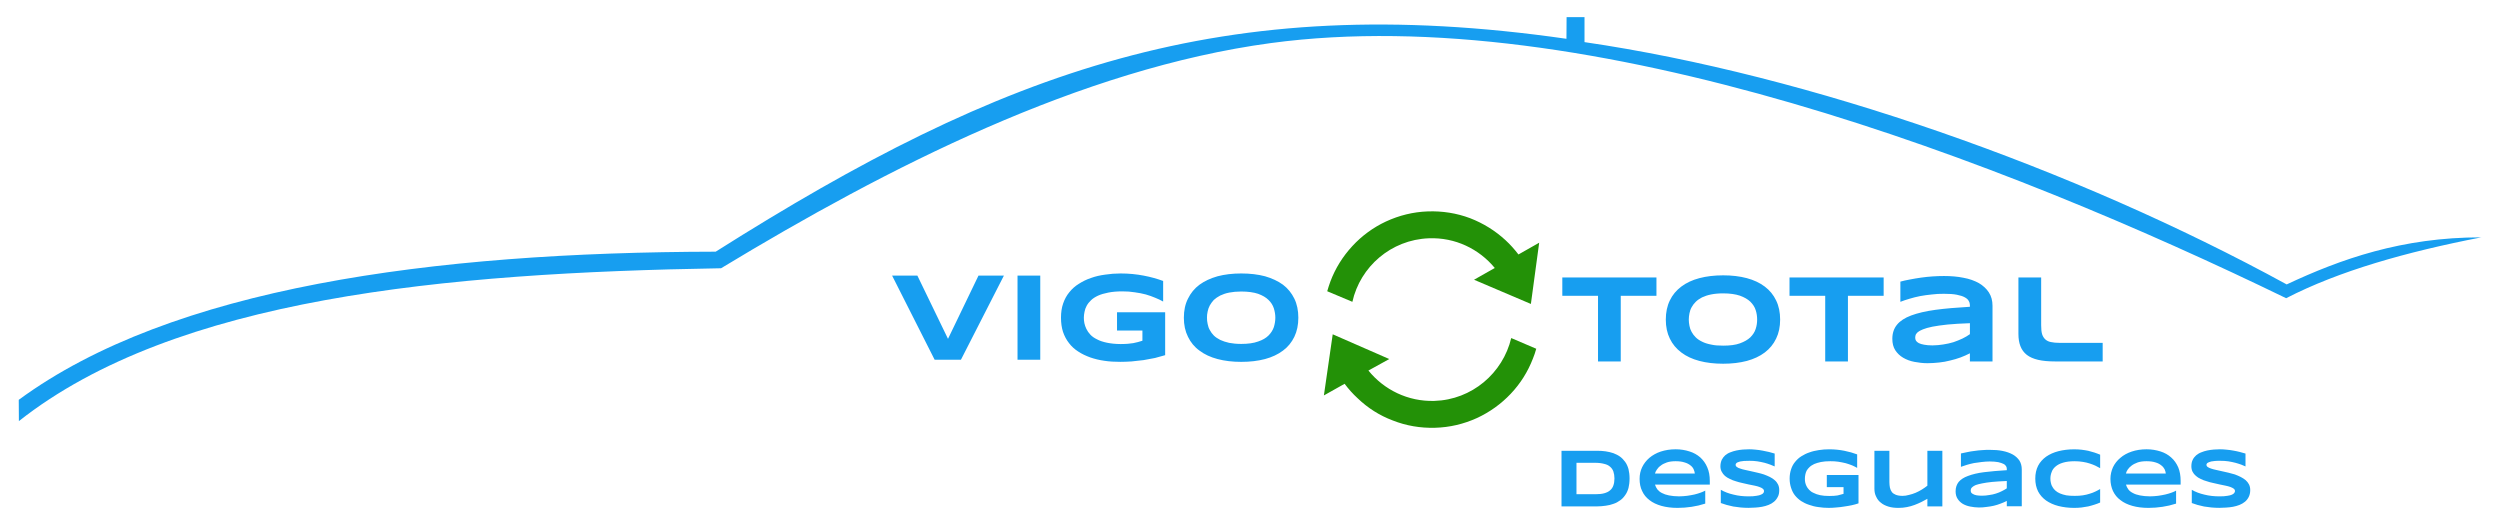
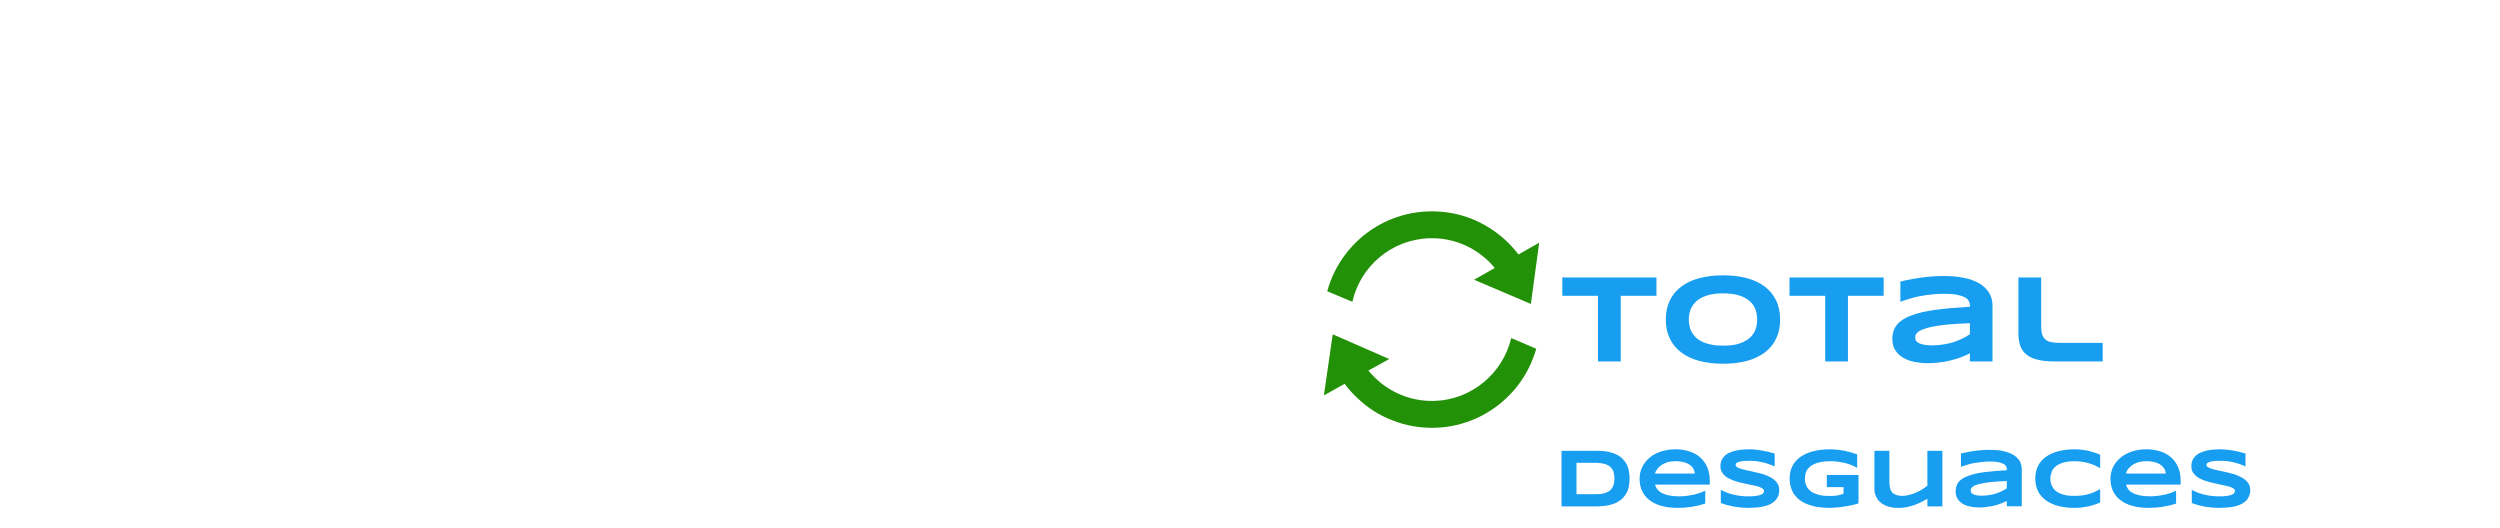
<svg xmlns="http://www.w3.org/2000/svg" version="1.1" id="Layer_1" x="0px" y="0px" width="200px" height="42.25px" viewBox="0 0 200 42.25" enable-background="new 0 0 200 42.25" xml:space="preserve">
  <g>
-     <path fill-rule="evenodd" clip-rule="evenodd" fill="#179EF0" d="M1.511,33.688c12.527-9.874,34.051-11.854,56.174-12.228   c13.309-8.055,28.767-15.961,43.99-18.015c25.449-3.423,58.612,9.436,81.217,20.412c4.227-2.183,9.607-3.701,15.608-4.868   c-6.322-0.011-11.265,1.744-15.565,3.765C165.946,13.458,144.7,5.991,126.761,3.37v-2h-1.434l-0.011,1.733   c-27.504-3.947-45.07,2.493-68.06,17.031C34.513,20.177,13.738,23,1.5,31.986C1.5,32.554,1.511,33.12,1.511,33.688L1.511,33.688z" />
    <path fill="#239107" d="M120.898,27.044c-0.664,2.803-3.146,4.942-6.151,5.028c-2.118,0.064-4.033-0.898-5.274-2.429l1.669-0.92   l-4.525-1.979l-0.706,4.89l1.658-0.931c0.311,0.417,0.653,0.802,1.038,1.155c0.813,0.781,1.754,1.38,2.803,1.775   c1.081,0.429,2.226,0.621,3.392,0.589c1.176-0.032,2.3-0.3,3.358-0.781c1.017-0.471,1.926-1.123,2.696-1.937   c0.781-0.823,1.369-1.765,1.775-2.813c0.107-0.256,0.193-0.523,0.268-0.791L120.898,27.044z" />
    <path fill="#239107" d="M121.476,20.358c-0.311-0.406-0.652-0.792-1.037-1.145c-0.824-0.76-1.776-1.348-2.824-1.755   c-1.081-0.407-2.226-0.588-3.402-0.545c-1.166,0.042-2.289,0.321-3.349,0.813c-1.005,0.471-1.914,1.134-2.674,1.958   c-0.771,0.834-1.358,1.775-1.755,2.824c-0.097,0.267-0.182,0.523-0.257,0.791l2.012,0.846c0.631-2.813,3.092-4.964,6.108-5.082   c2.118-0.085,4.032,0.856,5.284,2.375l-1.658,0.941l4.547,1.937l0.663-4.899L121.476,20.358z" />
-     <path fill="#179EF0" d="M76.876,28.777H74.77l-3.402-6.729h2.022l2.45,5.06l2.439-5.06h2.033L76.876,28.777z M81.402,28.777v-6.729   h1.819v6.729H81.402z M89.65,21.877c0.663,0,1.273,0.064,1.84,0.172c0.567,0.106,1.091,0.256,1.562,0.428v1.647   c-0.182-0.107-0.396-0.204-0.631-0.3c-0.235-0.097-0.481-0.192-0.759-0.268s-0.567-0.128-0.877-0.171   c-0.321-0.054-0.642-0.075-0.995-0.075c-0.428,0-0.802,0.032-1.124,0.097c-0.321,0.063-0.588,0.139-0.824,0.246   c-0.225,0.106-0.417,0.225-0.556,0.363c-0.15,0.14-0.268,0.289-0.353,0.449c-0.085,0.15-0.139,0.311-0.171,0.481   c-0.032,0.16-0.054,0.311-0.054,0.471c0,0.129,0.011,0.278,0.043,0.438c0.032,0.15,0.085,0.311,0.16,0.46   c0.075,0.161,0.182,0.311,0.321,0.46c0.128,0.14,0.311,0.268,0.535,0.375c0.214,0.117,0.481,0.203,0.792,0.268   c0.31,0.063,0.674,0.106,1.102,0.106c0.225,0,0.406-0.011,0.567-0.021c0.161-0.021,0.311-0.032,0.438-0.053   c0.128-0.032,0.257-0.054,0.375-0.086s0.235-0.064,0.353-0.106v-0.813h-2.032v-1.466h3.851v3.435   c-0.246,0.074-0.514,0.149-0.813,0.225c-0.3,0.063-0.599,0.117-0.92,0.171c-0.321,0.043-0.642,0.075-0.962,0.106   c-0.311,0.021-0.621,0.032-0.899,0.032c-0.438,0-0.866-0.021-1.273-0.085c-0.396-0.054-0.781-0.15-1.123-0.268   c-0.354-0.129-0.674-0.278-0.963-0.471c-0.289-0.183-0.535-0.406-0.738-0.674c-0.203-0.258-0.364-0.557-0.481-0.899   c-0.107-0.331-0.161-0.717-0.161-1.134s0.054-0.802,0.171-1.134c0.118-0.343,0.278-0.642,0.492-0.898   c0.214-0.268,0.46-0.492,0.759-0.674c0.3-0.192,0.621-0.354,0.974-0.471c0.353-0.129,0.728-0.214,1.134-0.268   C88.815,21.909,89.232,21.877,89.65,21.877L89.65,21.877z M103.867,25.418c0,0.578-0.106,1.081-0.321,1.53   c-0.214,0.438-0.513,0.813-0.909,1.102c-0.396,0.3-0.877,0.524-1.433,0.674c-0.567,0.15-1.199,0.225-1.905,0.225   c-0.695,0-1.327-0.074-1.894-0.225c-0.567-0.149-1.048-0.374-1.444-0.674c-0.406-0.289-0.706-0.663-0.92-1.102   c-0.225-0.449-0.332-0.952-0.332-1.53c0-0.577,0.107-1.091,0.332-1.529c0.214-0.438,0.514-0.813,0.92-1.113   c0.396-0.288,0.877-0.513,1.444-0.674c0.567-0.149,1.198-0.225,1.894-0.225c0.706,0,1.337,0.075,1.905,0.225   c0.556,0.161,1.037,0.386,1.433,0.674c0.396,0.3,0.695,0.675,0.909,1.113C103.761,24.327,103.867,24.841,103.867,25.418   L103.867,25.418z M102.027,25.418c0-0.257-0.043-0.503-0.118-0.749c-0.085-0.256-0.225-0.481-0.428-0.674   c-0.203-0.203-0.481-0.363-0.834-0.492c-0.353-0.117-0.802-0.182-1.348-0.182c-0.364,0-0.685,0.032-0.963,0.086   c-0.278,0.053-0.514,0.139-0.717,0.235c-0.203,0.106-0.375,0.225-0.514,0.353c-0.128,0.14-0.235,0.289-0.321,0.439   c-0.085,0.16-0.139,0.32-0.171,0.48c-0.043,0.172-0.054,0.343-0.054,0.503s0.011,0.332,0.054,0.503   c0.032,0.171,0.085,0.332,0.171,0.481c0.085,0.16,0.193,0.311,0.321,0.438c0.139,0.14,0.311,0.246,0.514,0.353   c0.203,0.097,0.438,0.172,0.717,0.236c0.278,0.053,0.599,0.085,0.963,0.085c0.545,0,0.995-0.063,1.348-0.192   c0.353-0.117,0.631-0.278,0.834-0.481s0.343-0.428,0.428-0.674C101.984,25.921,102.027,25.664,102.027,25.418L102.027,25.418z" />
    <path fill="#179EF0" d="M129.66,23.664v5.252h-1.819v-5.252h-2.856v-1.466h7.531v1.466H129.66z M142.411,25.567   c0,0.578-0.106,1.081-0.32,1.52c-0.215,0.449-0.514,0.813-0.909,1.112c-0.396,0.3-0.878,0.524-1.434,0.675   c-0.567,0.149-1.198,0.224-1.894,0.224c-0.706,0-1.338-0.074-1.904-0.224c-0.567-0.15-1.049-0.375-1.444-0.675   c-0.396-0.299-0.706-0.663-0.92-1.112c-0.214-0.438-0.321-0.941-0.321-1.52c0-0.577,0.107-1.091,0.321-1.529   c0.214-0.449,0.524-0.813,0.92-1.112s0.877-0.524,1.444-0.674c0.566-0.15,1.198-0.225,1.904-0.225c0.695,0,1.326,0.074,1.894,0.225   c0.556,0.149,1.037,0.374,1.434,0.674c0.396,0.3,0.694,0.663,0.909,1.112C142.305,24.477,142.411,24.99,142.411,25.567   L142.411,25.567z M140.571,25.567c0-0.256-0.032-0.502-0.117-0.759c-0.075-0.246-0.225-0.471-0.428-0.674   c-0.204-0.193-0.482-0.354-0.835-0.481c-0.353-0.118-0.802-0.183-1.337-0.183c-0.375,0-0.696,0.032-0.963,0.086   c-0.278,0.054-0.524,0.14-0.728,0.235c-0.203,0.107-0.375,0.225-0.503,0.354c-0.14,0.139-0.246,0.278-0.332,0.438   c-0.085,0.149-0.139,0.32-0.171,0.481c-0.032,0.171-0.054,0.331-0.054,0.502c0,0.161,0.021,0.332,0.054,0.504   c0.032,0.171,0.086,0.331,0.171,0.48c0.086,0.161,0.192,0.3,0.332,0.439c0.128,0.128,0.3,0.246,0.503,0.342   c0.203,0.107,0.449,0.182,0.728,0.235c0.267,0.064,0.588,0.086,0.963,0.086c0.535,0,0.984-0.054,1.337-0.183   c0.353-0.128,0.631-0.288,0.835-0.48c0.203-0.204,0.353-0.429,0.428-0.675C140.539,26.061,140.571,25.814,140.571,25.567   L140.571,25.567z M147.835,23.664v5.252h-1.818v-5.252h-2.856v-1.466h7.531v1.466H147.835z M157.592,28.916v-0.652   c-0.235,0.117-0.481,0.235-0.749,0.332c-0.268,0.096-0.546,0.182-0.834,0.246c-0.278,0.074-0.578,0.128-0.889,0.16   c-0.299,0.032-0.609,0.054-0.92,0.054c-0.363,0-0.717-0.043-1.048-0.107c-0.343-0.063-0.643-0.182-0.899-0.331   c-0.256-0.15-0.471-0.354-0.631-0.6s-0.235-0.557-0.235-0.909c0-0.46,0.128-0.834,0.375-1.134c0.246-0.3,0.62-0.546,1.134-0.738   s1.155-0.342,1.926-0.449c0.78-0.107,1.7-0.182,2.771-0.246v-0.139c0-0.107-0.032-0.225-0.097-0.332   c-0.054-0.107-0.16-0.203-0.32-0.289c-0.15-0.085-0.364-0.149-0.632-0.203s-0.609-0.075-1.027-0.075   c-0.331,0-0.662,0.011-0.973,0.054c-0.332,0.032-0.632,0.075-0.931,0.129c-0.3,0.063-0.589,0.128-0.855,0.214   c-0.268,0.074-0.504,0.16-0.728,0.246V22.53c0.224-0.064,0.48-0.118,0.77-0.172c0.278-0.054,0.578-0.106,0.888-0.149   c0.3-0.043,0.61-0.075,0.931-0.097c0.311-0.021,0.61-0.031,0.898-0.031c0.557,0,1.081,0.042,1.552,0.139   c0.481,0.085,0.888,0.235,1.241,0.428c0.342,0.203,0.609,0.449,0.802,0.749c0.193,0.3,0.289,0.652,0.289,1.069v4.45H157.592z    M157.592,25.856c-0.706,0.021-1.295,0.064-1.787,0.107c-0.481,0.054-0.888,0.107-1.209,0.171c-0.32,0.064-0.577,0.14-0.759,0.214   c-0.192,0.075-0.321,0.15-0.418,0.225c-0.085,0.086-0.149,0.161-0.171,0.235c-0.021,0.086-0.031,0.15-0.031,0.214   c0,0.086,0.021,0.161,0.063,0.236c0.043,0.063,0.118,0.139,0.225,0.192c0.107,0.053,0.246,0.096,0.428,0.128   c0.172,0.032,0.396,0.054,0.663,0.054c0.3,0,0.589-0.032,0.867-0.075c0.289-0.043,0.557-0.106,0.813-0.182   c0.246-0.086,0.492-0.183,0.717-0.289c0.226-0.106,0.418-0.225,0.6-0.353V25.856z M163.294,26.039c0,0.288,0.021,0.513,0.074,0.695   c0.054,0.171,0.14,0.31,0.257,0.417c0.118,0.107,0.268,0.182,0.449,0.214c0.192,0.043,0.428,0.064,0.695,0.064h3.445v1.486h-3.819   c-0.524,0-0.974-0.042-1.348-0.128c-0.364-0.086-0.663-0.214-0.899-0.396c-0.235-0.183-0.406-0.418-0.513-0.695   c-0.107-0.268-0.161-0.6-0.161-0.984v-4.515h1.819V26.039z" />
    <path fill="#179EF0" d="M130.365,38.277c0,0.288-0.032,0.545-0.085,0.759c-0.064,0.226-0.149,0.418-0.268,0.578   c-0.118,0.171-0.246,0.31-0.406,0.417c-0.161,0.118-0.332,0.214-0.535,0.278c-0.192,0.075-0.396,0.118-0.62,0.149   c-0.225,0.032-0.46,0.054-0.706,0.054h-2.824v-4.45h2.813c0.246,0,0.481,0.011,0.706,0.043s0.438,0.085,0.631,0.149   c0.192,0.075,0.374,0.161,0.535,0.278c0.16,0.117,0.288,0.257,0.406,0.417s0.203,0.354,0.268,0.578   C130.333,37.753,130.365,37.999,130.365,38.277L130.365,38.277z M129.156,38.277c0-0.203-0.031-0.396-0.085-0.557   c-0.054-0.15-0.139-0.278-0.268-0.385c-0.117-0.107-0.278-0.183-0.471-0.226c-0.192-0.053-0.438-0.085-0.717-0.085h-1.497v2.514   h1.497c0.278,0,0.524-0.021,0.717-0.075c0.192-0.053,0.354-0.128,0.471-0.234c0.129-0.107,0.214-0.235,0.268-0.396   C129.125,38.684,129.156,38.491,129.156,38.277L129.156,38.277z M136.421,40.288c-0.364,0.118-0.728,0.203-1.092,0.257   c-0.363,0.054-0.737,0.086-1.123,0.086c-0.481,0-0.909-0.054-1.294-0.161c-0.375-0.106-0.695-0.257-0.952-0.46   c-0.257-0.192-0.46-0.438-0.589-0.728c-0.139-0.278-0.203-0.609-0.203-0.974c0-0.331,0.064-0.642,0.203-0.931   c0.139-0.288,0.332-0.534,0.578-0.748c0.257-0.214,0.556-0.386,0.909-0.503c0.363-0.118,0.76-0.183,1.198-0.183   c0.396,0,0.771,0.064,1.102,0.172c0.343,0.106,0.62,0.267,0.867,0.481c0.234,0.214,0.428,0.481,0.556,0.791   c0.139,0.311,0.203,0.675,0.203,1.081v0.299h-4.386c0.043,0.14,0.106,0.268,0.192,0.386c0.097,0.117,0.214,0.214,0.364,0.289   c0.16,0.085,0.342,0.149,0.566,0.192s0.492,0.075,0.803,0.075c0.225,0,0.438-0.021,0.642-0.043   c0.214-0.032,0.417-0.064,0.599-0.107c0.183-0.043,0.343-0.097,0.492-0.149c0.15-0.054,0.268-0.107,0.364-0.16V40.288z    M135.586,37.881c-0.01-0.106-0.043-0.225-0.096-0.342c-0.054-0.118-0.14-0.225-0.257-0.311c-0.118-0.097-0.278-0.182-0.471-0.235   c-0.192-0.064-0.429-0.096-0.717-0.096c-0.268,0-0.503,0.031-0.695,0.096c-0.204,0.075-0.364,0.149-0.492,0.257   c-0.14,0.097-0.235,0.203-0.311,0.32c-0.074,0.107-0.128,0.215-0.149,0.311H135.586z M141.973,37.314   c-0.086-0.043-0.203-0.086-0.342-0.14c-0.129-0.054-0.289-0.096-0.46-0.149c-0.183-0.043-0.364-0.086-0.578-0.118   c-0.203-0.031-0.406-0.042-0.631-0.042c-0.172,0-0.321,0-0.439,0.011c-0.117,0.011-0.224,0.031-0.31,0.042   c-0.075,0.021-0.15,0.043-0.192,0.064c-0.054,0.021-0.086,0.043-0.107,0.064c-0.032,0.032-0.043,0.053-0.054,0.074   c-0.01,0.021-0.01,0.043-0.01,0.064c0,0.064,0.031,0.129,0.096,0.172c0.064,0.053,0.149,0.096,0.268,0.128   c0.106,0.043,0.235,0.074,0.385,0.107c0.15,0.032,0.311,0.063,0.481,0.106c0.16,0.032,0.332,0.075,0.514,0.118   c0.182,0.042,0.354,0.085,0.514,0.139c0.171,0.064,0.331,0.129,0.481,0.203c0.149,0.075,0.278,0.16,0.385,0.257   c0.118,0.097,0.203,0.214,0.268,0.342c0.064,0.129,0.096,0.278,0.096,0.45c0,0.214-0.031,0.396-0.117,0.545   c-0.075,0.15-0.171,0.278-0.3,0.386c-0.128,0.106-0.267,0.192-0.438,0.257c-0.16,0.063-0.342,0.117-0.524,0.149   c-0.182,0.032-0.363,0.054-0.545,0.064c-0.192,0.011-0.364,0.021-0.535,0.021c-0.438,0-0.845-0.043-1.22-0.107   c-0.374-0.074-0.706-0.171-0.994-0.278v-1.059c0.299,0.171,0.631,0.299,1.016,0.385c0.375,0.097,0.781,0.14,1.209,0.14   c0.257,0,0.46-0.011,0.62-0.043c0.161-0.021,0.289-0.054,0.375-0.097c0.096-0.043,0.16-0.086,0.192-0.139   c0.032-0.054,0.043-0.097,0.043-0.14c0-0.074-0.032-0.139-0.097-0.192s-0.149-0.097-0.268-0.139   c-0.106-0.043-0.235-0.075-0.385-0.107s-0.311-0.063-0.481-0.097c-0.16-0.042-0.332-0.074-0.514-0.117   c-0.171-0.032-0.342-0.086-0.514-0.139c-0.16-0.043-0.32-0.107-0.47-0.183c-0.15-0.063-0.278-0.149-0.396-0.245   c-0.107-0.097-0.192-0.204-0.257-0.332c-0.074-0.128-0.106-0.278-0.106-0.438c0-0.193,0.043-0.364,0.106-0.514   c0.075-0.14,0.16-0.257,0.278-0.363c0.118-0.097,0.257-0.183,0.406-0.236c0.161-0.063,0.321-0.117,0.492-0.149   s0.343-0.064,0.514-0.075c0.182-0.011,0.343-0.021,0.503-0.021c0.171,0,0.353,0.011,0.535,0.032   c0.182,0.012,0.353,0.043,0.534,0.075c0.172,0.032,0.343,0.064,0.514,0.107c0.161,0.042,0.311,0.085,0.46,0.128V37.314z    M146.337,35.944c0.429,0,0.835,0.044,1.209,0.118c0.375,0.075,0.717,0.171,1.027,0.289v1.08c-0.117-0.064-0.257-0.139-0.406-0.203   c-0.16-0.064-0.332-0.118-0.503-0.171c-0.182-0.043-0.385-0.086-0.589-0.118c-0.203-0.032-0.428-0.042-0.652-0.042   c-0.288,0-0.535,0.021-0.748,0.063c-0.204,0.043-0.386,0.097-0.535,0.16c-0.15,0.075-0.278,0.15-0.375,0.246   c-0.096,0.086-0.171,0.183-0.235,0.289c-0.053,0.107-0.085,0.214-0.106,0.321s-0.032,0.214-0.032,0.31c0,0.086,0,0.183,0.021,0.289   c0.021,0.107,0.054,0.203,0.106,0.311c0.054,0.107,0.118,0.203,0.214,0.3c0.086,0.096,0.204,0.182,0.354,0.246   c0.139,0.074,0.321,0.139,0.524,0.182s0.449,0.064,0.727,0.064c0.15,0,0.268,0,0.375-0.011s0.203-0.021,0.289-0.032   c0.085-0.021,0.171-0.043,0.246-0.064c0.074-0.021,0.16-0.043,0.235-0.064v-0.534h-1.338v-0.974h2.536v2.268   c-0.15,0.054-0.332,0.107-0.535,0.15c-0.192,0.042-0.396,0.074-0.61,0.106c-0.203,0.032-0.417,0.064-0.631,0.075   c-0.214,0.021-0.406,0.032-0.599,0.032c-0.289,0-0.567-0.021-0.835-0.064c-0.267-0.032-0.514-0.097-0.749-0.182   c-0.234-0.075-0.449-0.183-0.631-0.3c-0.192-0.129-0.353-0.278-0.492-0.449c-0.139-0.172-0.235-0.374-0.31-0.6   c-0.075-0.225-0.118-0.471-0.118-0.749c0-0.277,0.043-0.523,0.118-0.748c0.074-0.225,0.182-0.429,0.331-0.6   c0.14-0.171,0.3-0.32,0.492-0.438c0.203-0.128,0.417-0.235,0.652-0.311c0.225-0.085,0.481-0.139,0.749-0.182   S146.049,35.944,146.337,35.944L146.337,35.944z M151.151,36.063v2.503c0,0.171,0.021,0.321,0.043,0.449   c0.032,0.14,0.086,0.257,0.16,0.354c0.075,0.096,0.182,0.16,0.311,0.214c0.139,0.054,0.321,0.086,0.535,0.086   c0.16,0,0.342-0.021,0.513-0.075c0.183-0.043,0.364-0.097,0.535-0.171c0.182-0.075,0.354-0.171,0.514-0.268s0.3-0.203,0.428-0.3   v-2.792h1.198v4.45h-1.198v-0.609c-0.149,0.086-0.311,0.171-0.481,0.257c-0.171,0.085-0.353,0.16-0.545,0.235   c-0.193,0.074-0.396,0.128-0.61,0.171s-0.438,0.064-0.685,0.064c-0.299,0-0.566-0.032-0.803-0.107   c-0.234-0.074-0.438-0.171-0.599-0.311c-0.171-0.128-0.289-0.289-0.374-0.481c-0.097-0.182-0.14-0.396-0.14-0.631v-3.038H151.151z    M160.544,40.502v-0.428c-0.149,0.075-0.31,0.149-0.492,0.214c-0.171,0.064-0.353,0.129-0.545,0.171   c-0.192,0.043-0.386,0.075-0.589,0.097c-0.203,0.032-0.406,0.043-0.609,0.043c-0.235,0-0.471-0.032-0.695-0.075   s-0.417-0.117-0.589-0.214c-0.171-0.107-0.311-0.235-0.417-0.406c-0.107-0.161-0.16-0.364-0.16-0.6c0-0.3,0.085-0.546,0.245-0.749   c0.161-0.192,0.418-0.363,0.749-0.48c0.343-0.129,0.76-0.236,1.284-0.3c0.514-0.064,1.123-0.118,1.818-0.16v-0.097   c0-0.075-0.011-0.14-0.053-0.214c-0.043-0.075-0.107-0.14-0.215-0.193c-0.096-0.053-0.245-0.096-0.417-0.139   c-0.182-0.032-0.406-0.054-0.685-0.054c-0.214,0-0.428,0.021-0.642,0.043s-0.417,0.054-0.621,0.086   c-0.192,0.043-0.385,0.085-0.556,0.139c-0.182,0.054-0.343,0.107-0.481,0.161v-1.07c0.149-0.032,0.321-0.075,0.503-0.106   c0.192-0.043,0.385-0.075,0.588-0.097c0.203-0.032,0.407-0.054,0.61-0.064c0.214-0.021,0.406-0.021,0.599-0.021   c0.375,0,0.717,0.021,1.027,0.085c0.32,0.064,0.588,0.16,0.823,0.289c0.225,0.128,0.396,0.288,0.535,0.492   c0.117,0.192,0.182,0.428,0.182,0.705v2.942H160.544z M160.544,38.48c-0.46,0.021-0.845,0.043-1.177,0.074   c-0.32,0.032-0.588,0.075-0.802,0.118s-0.375,0.085-0.503,0.129c-0.117,0.053-0.214,0.106-0.268,0.16   c-0.064,0.053-0.097,0.096-0.117,0.149c-0.011,0.054-0.021,0.097-0.021,0.14c0,0.053,0.021,0.106,0.042,0.16   c0.032,0.043,0.086,0.085,0.15,0.117c0.074,0.043,0.16,0.075,0.278,0.097c0.117,0.021,0.268,0.032,0.438,0.032   c0.203,0,0.396-0.021,0.577-0.054c0.192-0.021,0.364-0.064,0.535-0.118c0.171-0.053,0.332-0.117,0.471-0.192   c0.149-0.074,0.289-0.149,0.396-0.225V38.48z M168.012,40.202c-0.15,0.064-0.311,0.129-0.46,0.172   c-0.161,0.054-0.321,0.096-0.493,0.139c-0.171,0.032-0.353,0.064-0.534,0.086s-0.386,0.032-0.6,0.032   c-0.449,0-0.866-0.054-1.251-0.15c-0.375-0.096-0.706-0.246-0.984-0.438c-0.268-0.192-0.492-0.438-0.642-0.728   c-0.15-0.3-0.225-0.642-0.225-1.027c0-0.385,0.074-0.728,0.225-1.026c0.149-0.289,0.374-0.535,0.642-0.728   c0.278-0.192,0.609-0.343,0.984-0.438c0.385-0.097,0.802-0.15,1.251-0.15c0.214,0,0.418,0.011,0.6,0.032s0.363,0.054,0.534,0.086   c0.172,0.043,0.332,0.086,0.493,0.139c0.149,0.054,0.31,0.107,0.46,0.172v1.08c-0.118-0.064-0.246-0.128-0.386-0.203   c-0.139-0.064-0.289-0.118-0.449-0.171c-0.16-0.054-0.342-0.097-0.546-0.129c-0.192-0.032-0.417-0.053-0.652-0.053   c-0.385,0-0.695,0.042-0.941,0.117c-0.257,0.075-0.449,0.182-0.599,0.311c-0.15,0.128-0.257,0.278-0.311,0.449   c-0.064,0.16-0.096,0.331-0.096,0.513c0,0.118,0.01,0.236,0.042,0.354c0.021,0.117,0.064,0.225,0.129,0.321   c0.053,0.106,0.139,0.203,0.235,0.289c0.096,0.085,0.214,0.16,0.363,0.224c0.14,0.064,0.311,0.107,0.503,0.15   c0.192,0.032,0.417,0.043,0.674,0.043c0.235,0,0.46-0.011,0.652-0.043c0.204-0.032,0.386-0.075,0.546-0.129   c0.16-0.042,0.311-0.106,0.449-0.171c0.14-0.063,0.268-0.139,0.386-0.203V40.202z M174.088,40.288   c-0.364,0.118-0.728,0.203-1.092,0.257c-0.363,0.054-0.728,0.086-1.112,0.086c-0.481,0-0.92-0.054-1.294-0.161   c-0.375-0.106-0.696-0.257-0.952-0.46c-0.268-0.192-0.46-0.438-0.6-0.728c-0.128-0.278-0.203-0.609-0.203-0.974   c0-0.331,0.075-0.642,0.203-0.931c0.14-0.288,0.332-0.534,0.589-0.748c0.246-0.214,0.556-0.386,0.909-0.503   c0.353-0.118,0.749-0.183,1.188-0.183c0.406,0,0.771,0.064,1.112,0.172c0.332,0.106,0.62,0.267,0.855,0.481   c0.247,0.214,0.429,0.481,0.567,0.791c0.129,0.311,0.192,0.675,0.192,1.081v0.299h-4.375c0.043,0.14,0.106,0.268,0.192,0.386   c0.086,0.117,0.214,0.214,0.363,0.289c0.15,0.085,0.343,0.149,0.567,0.192s0.492,0.075,0.803,0.075   c0.214,0,0.428-0.021,0.642-0.043c0.214-0.032,0.406-0.064,0.588-0.107c0.192-0.043,0.354-0.097,0.503-0.149   c0.149-0.054,0.268-0.107,0.354-0.16V40.288z M173.264,37.881c-0.011-0.106-0.043-0.225-0.096-0.342   c-0.064-0.118-0.15-0.225-0.268-0.311c-0.118-0.097-0.268-0.182-0.46-0.235c-0.193-0.064-0.438-0.096-0.717-0.096   s-0.503,0.031-0.706,0.096c-0.192,0.075-0.354,0.149-0.492,0.257c-0.128,0.097-0.235,0.203-0.311,0.32   c-0.075,0.107-0.117,0.215-0.139,0.311H173.264z M179.64,37.314c-0.085-0.043-0.192-0.086-0.331-0.14   c-0.14-0.054-0.289-0.096-0.471-0.149c-0.172-0.043-0.364-0.086-0.567-0.118c-0.203-0.031-0.417-0.042-0.631-0.042   c-0.172,0-0.321,0-0.438,0.011c-0.129,0.011-0.226,0.031-0.311,0.042c-0.086,0.021-0.149,0.043-0.193,0.064   c-0.053,0.021-0.085,0.043-0.117,0.064c-0.021,0.032-0.043,0.053-0.054,0.074c0,0.021-0.011,0.043-0.011,0.064   c0,0.064,0.032,0.129,0.097,0.172c0.075,0.053,0.16,0.096,0.268,0.128c0.117,0.043,0.246,0.074,0.396,0.107   c0.149,0.032,0.311,0.063,0.471,0.106c0.171,0.032,0.343,0.075,0.524,0.118c0.171,0.042,0.342,0.085,0.514,0.139   c0.171,0.064,0.32,0.129,0.471,0.203c0.149,0.075,0.278,0.16,0.396,0.257c0.107,0.097,0.203,0.214,0.268,0.342   c0.064,0.129,0.097,0.278,0.097,0.45c0,0.214-0.043,0.396-0.118,0.545c-0.075,0.15-0.171,0.278-0.3,0.386   c-0.128,0.106-0.278,0.192-0.438,0.257c-0.171,0.063-0.342,0.117-0.524,0.149c-0.182,0.032-0.363,0.054-0.556,0.064   c-0.183,0.011-0.364,0.021-0.535,0.021c-0.438,0-0.846-0.043-1.22-0.107c-0.374-0.074-0.706-0.171-0.984-0.278v-1.059   c0.289,0.171,0.632,0.299,1.006,0.385c0.385,0.097,0.781,0.14,1.22,0.14c0.246,0,0.46-0.011,0.62-0.043   c0.161-0.021,0.289-0.054,0.375-0.097c0.085-0.043,0.149-0.086,0.182-0.139c0.032-0.054,0.054-0.097,0.054-0.14   c0-0.074-0.032-0.139-0.097-0.192s-0.16-0.097-0.268-0.139c-0.117-0.043-0.246-0.075-0.396-0.107   c-0.15-0.032-0.3-0.063-0.471-0.097c-0.16-0.042-0.342-0.074-0.514-0.117c-0.182-0.032-0.354-0.086-0.514-0.139   c-0.171-0.043-0.331-0.107-0.481-0.183c-0.149-0.063-0.278-0.149-0.385-0.245c-0.117-0.097-0.203-0.204-0.268-0.332   s-0.096-0.278-0.096-0.438c0-0.193,0.031-0.364,0.106-0.514c0.064-0.14,0.161-0.257,0.278-0.363   c0.117-0.097,0.257-0.183,0.406-0.236c0.149-0.063,0.321-0.117,0.481-0.149c0.172-0.032,0.354-0.064,0.524-0.075   s0.342-0.021,0.492-0.021c0.182,0,0.353,0.011,0.535,0.032c0.182,0.012,0.363,0.043,0.545,0.075   c0.172,0.032,0.343,0.064,0.503,0.107c0.171,0.042,0.321,0.085,0.46,0.128V37.314z" />
  </g>
</svg>